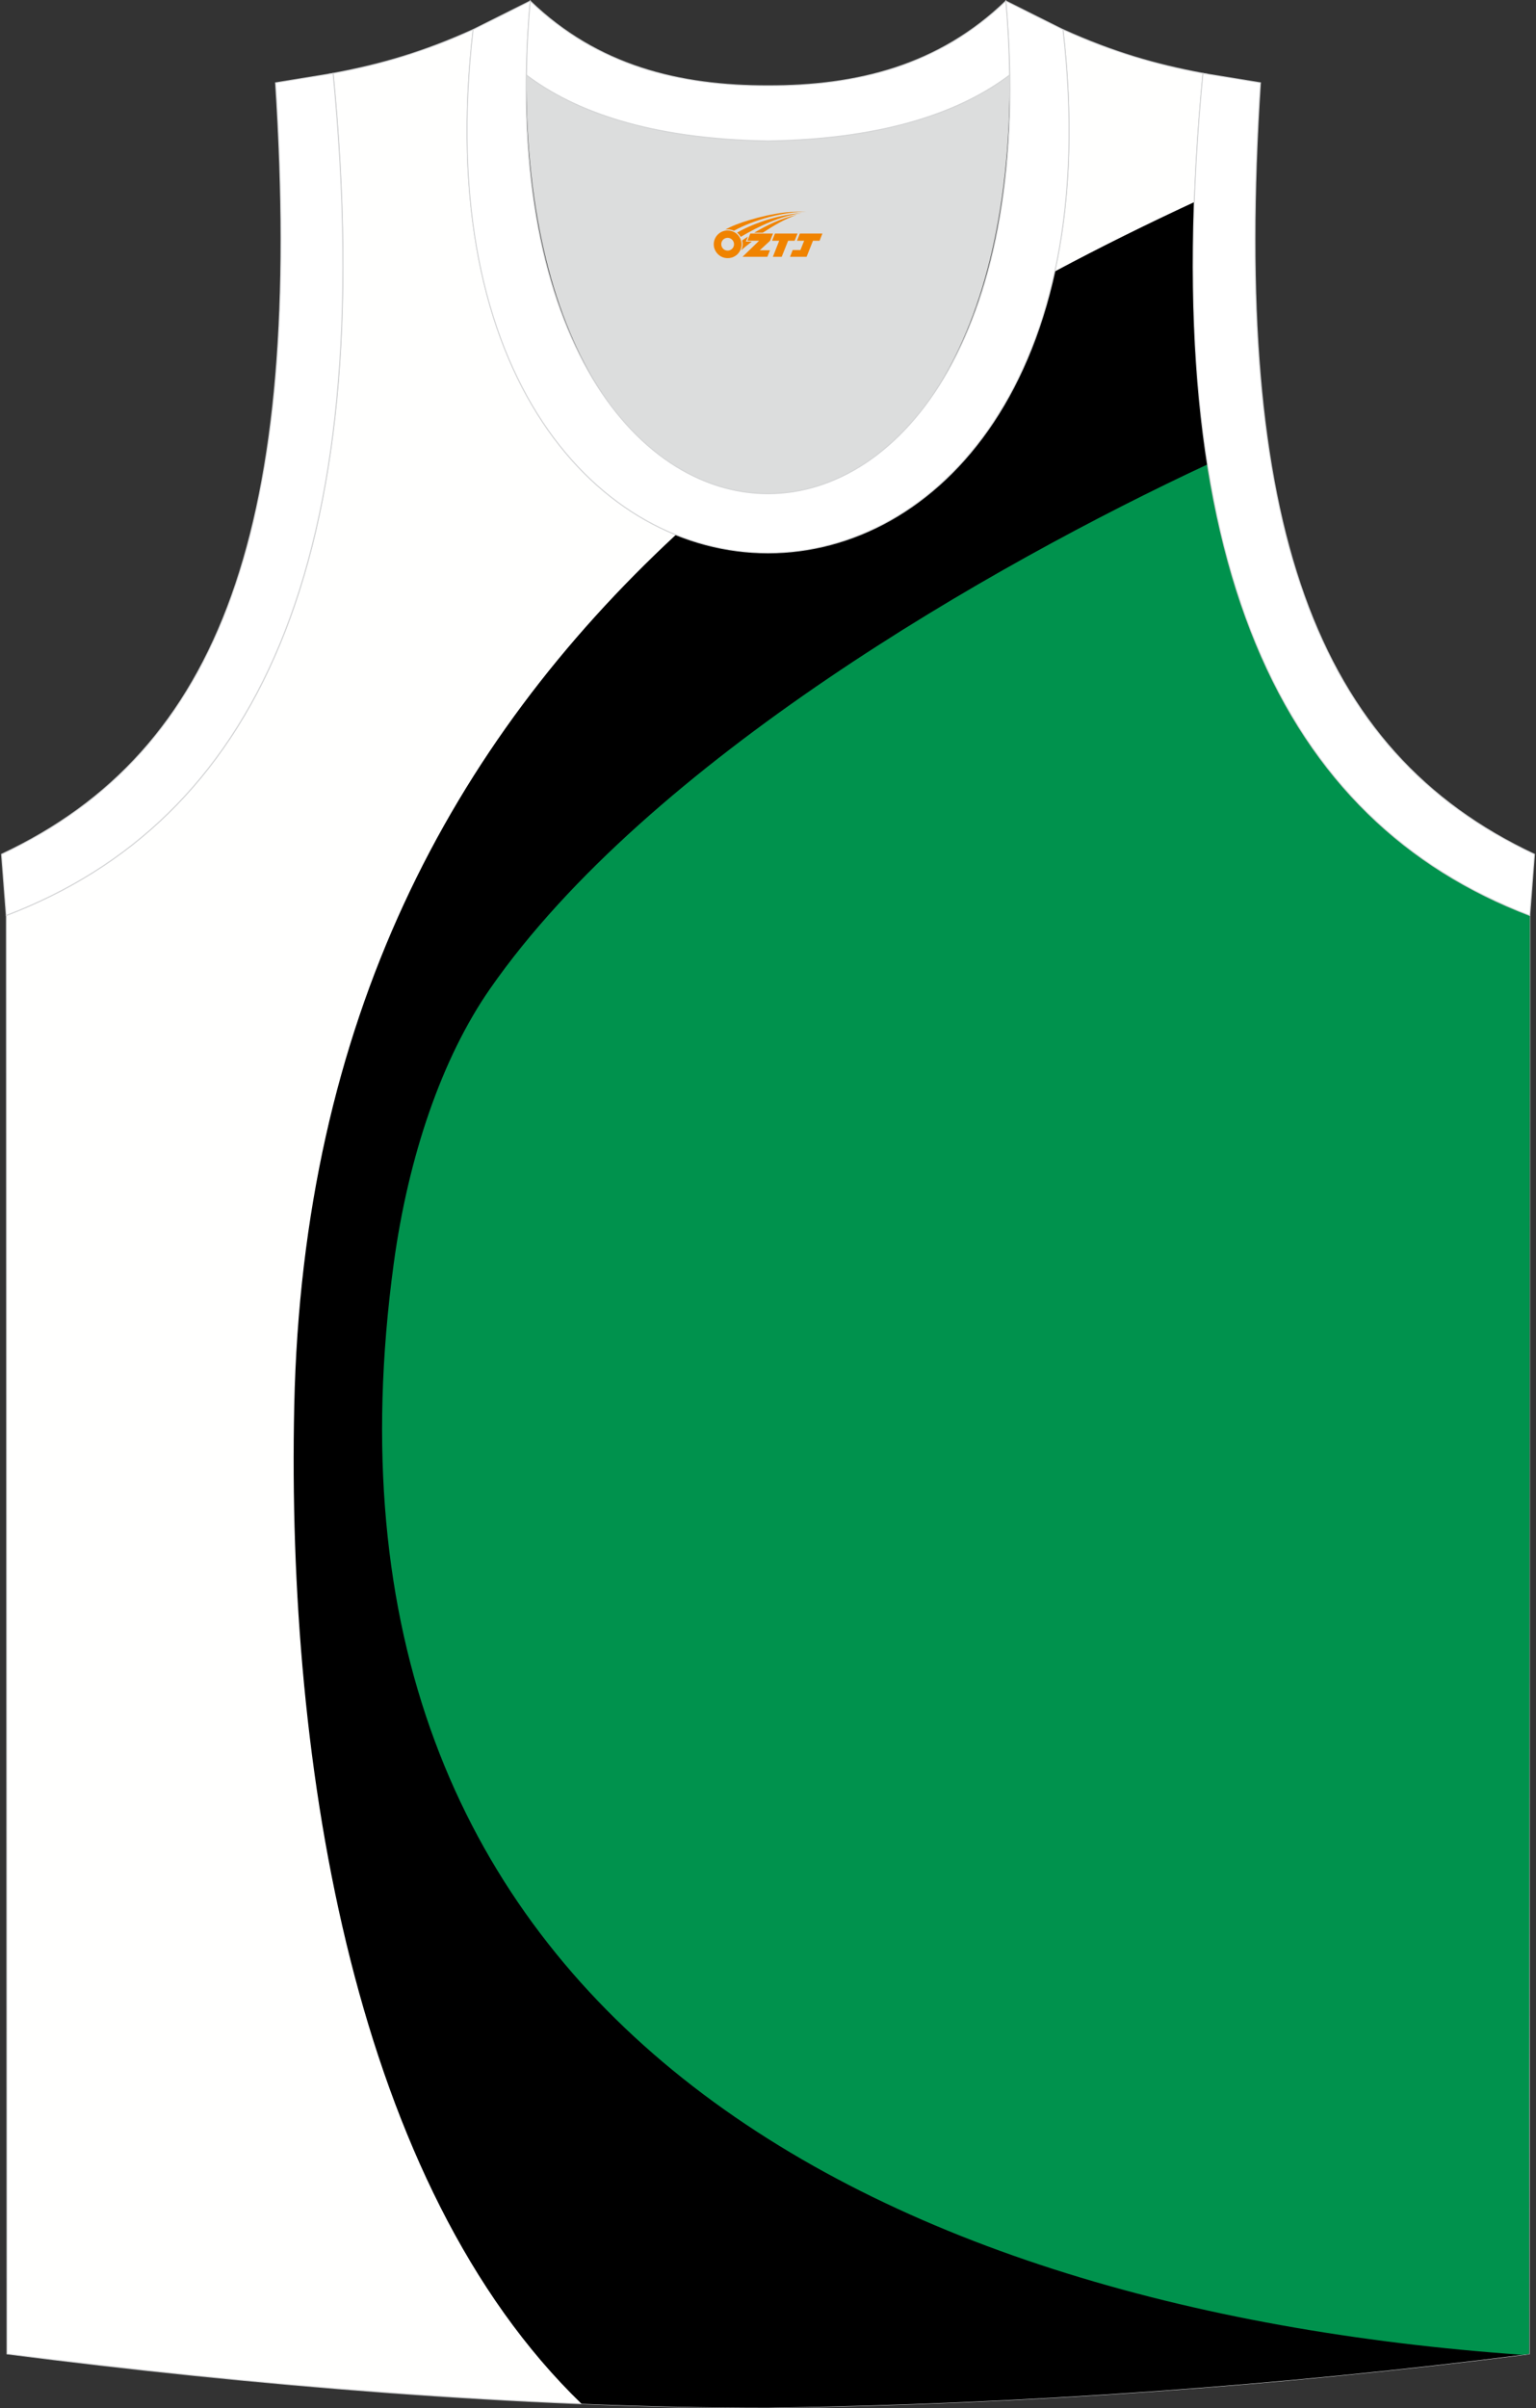
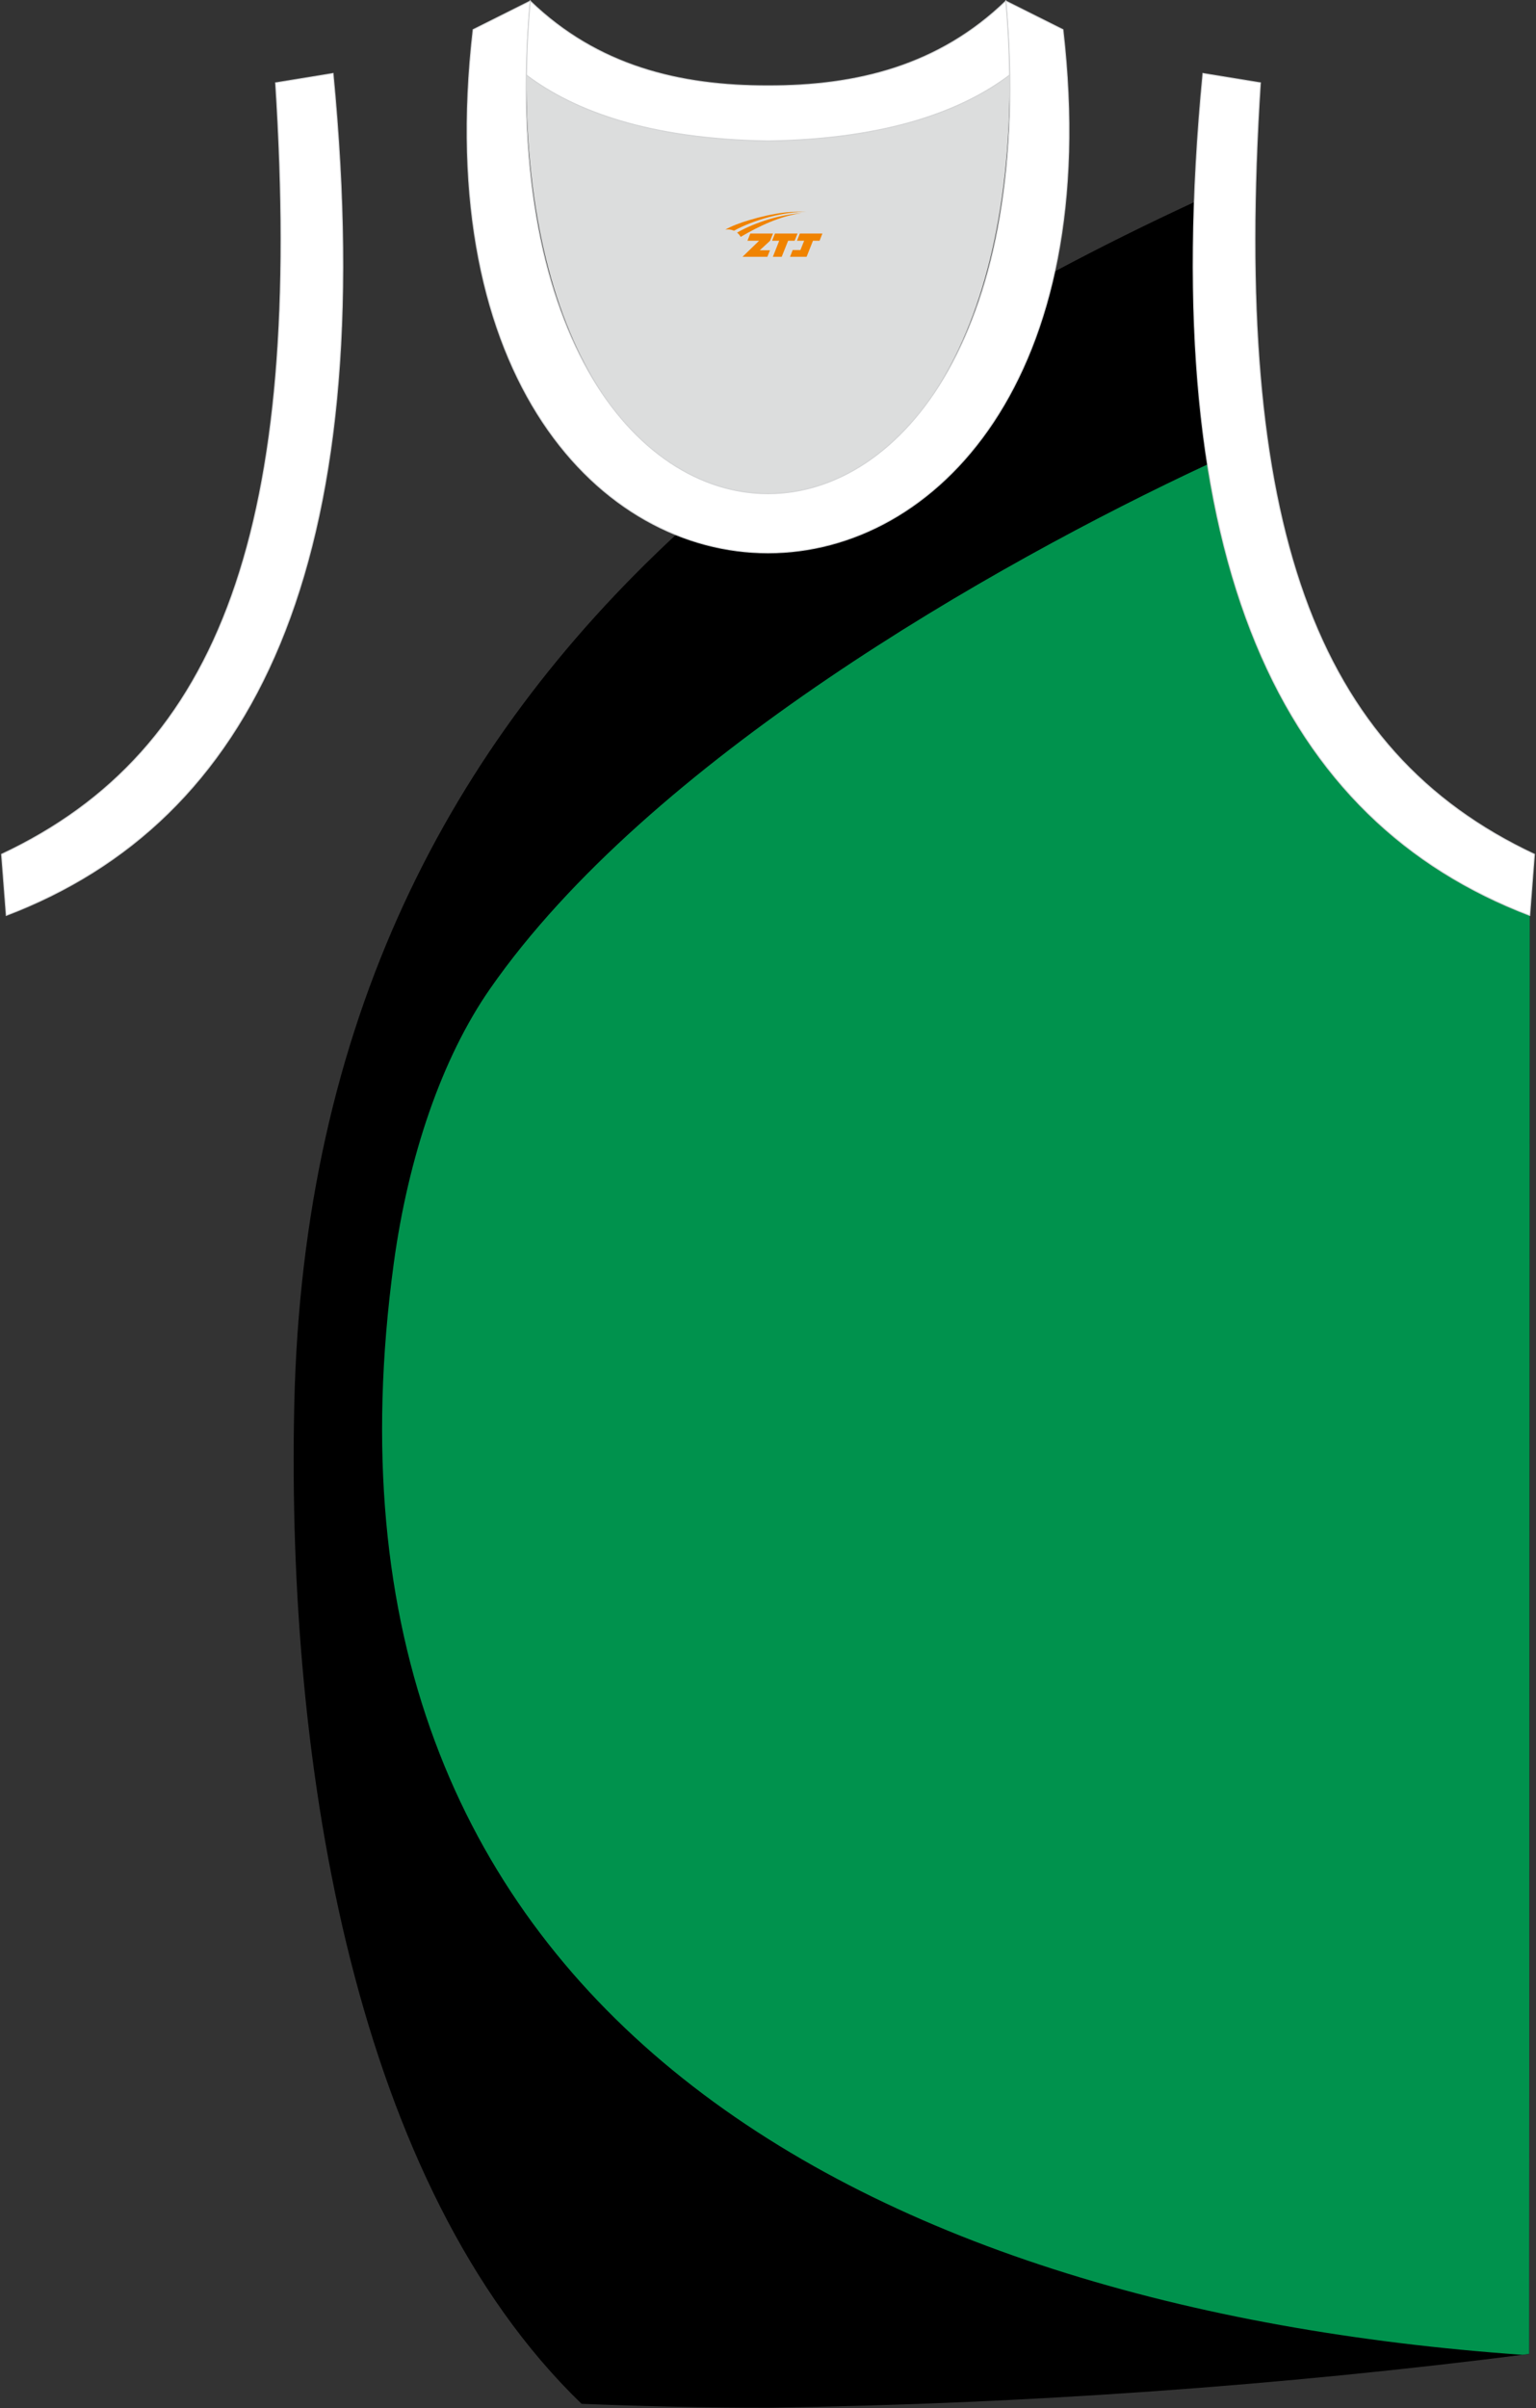
<svg xmlns="http://www.w3.org/2000/svg" version="1.1" id="图层_1" x="0px" y="0px" width="339.31px" height="531.66px" viewBox="0 0 339.31 531.66" enable-background="new 0 0 339.31 531.66" xml:space="preserve">
  <rect x="0" y="0" width="339.31" height="531.66" fill="#333333" stroke="none" />
  <g>
-     <path fill="#FFFFFE" stroke="#D3D4D5" stroke-width="0.216" stroke-miterlimit="22.926" d="M169.64,531.55c0.02,0,0.03,0,0.05,0   H169.64L169.64,531.55L169.64,531.55z M169.69,531.55c57.39-0.83,113.35-4.88,168.11-11.86l0.14-317.59   c-54.54-20.78-82.67-77.26-72.2-185.9l0.02,0c-10.65-2-19.74-4.62-30.93-9.66c17.79,154.04-148.1,154.04-130.31,0   c-11.18,5.04-20.28,7.66-30.93,9.66l0.02,0c10.47,108.64-17.66,165.11-72.2,185.9l0.14,317.59   C55.84,526.62,114.97,531.55,169.69,531.55z" />
    <path d="M169.64,531.55c0.02,0,0.03,0,0.05,0H169.64L169.64,531.55L169.64,531.55z M263.82,44.62   c-10.49,4.86-20.8,9.96-30.84,15.33c-11.34,51.9-51.12,71.29-83.68,58.13c-49.65,46.07-82.46,107.14-84.3,192.31   c-1.73,80.34,13.62,172.17,63.47,220.32c13.92,0.56,27.7,0.86,41.22,0.86c57.39-0.83,113.35-4.88,168.11-11.86l0.14-317.59   C288.36,183.22,260.61,134.84,263.82,44.62z" />
    <path fill="#00924D" d="M266.73,102.54c-47.46,22.12-123.44,65.43-158.47,115.75c-10.68,15.34-18.07,37.07-21.29,60.73   c-22.26,163.94,103.58,230.6,249.31,240.87l1.51-0.19l0.14-317.59c-20.64-7.86-37.49-20.85-49.91-39.83l-0.1-0.15   c-0.38-0.58-0.76-1.18-1.13-1.77l-0.23-0.37c-0.36-0.58-0.72-1.17-1.07-1.77l-0.25-0.42c-0.32-0.54-0.63-1.08-0.94-1.63l-0.37-0.66   c-0.28-0.51-0.56-1.02-0.84-1.54c-0.14-0.26-0.28-0.52-0.42-0.79c-0.26-0.5-0.52-1-0.78-1.5c-0.15-0.29-0.3-0.58-0.44-0.87   c-0.25-0.49-0.49-0.98-0.73-1.48c-0.16-0.32-0.31-0.65-0.47-0.97c-0.22-0.47-0.44-0.94-0.66-1.41c-0.16-0.36-0.33-0.72-0.5-1.09   c-0.21-0.47-0.42-0.94-0.62-1.41c-0.16-0.37-0.32-0.74-0.48-1.11c-0.2-0.46-0.39-0.93-0.59-1.4c-0.17-0.41-0.34-0.83-0.51-1.25   c-0.17-0.43-0.34-0.86-0.51-1.29c-0.19-0.48-0.37-0.96-0.55-1.44c-0.15-0.4-0.3-0.79-0.44-1.2c-0.2-0.54-0.4-1.09-0.59-1.65   c-0.12-0.33-0.23-0.66-0.35-0.99c-0.22-0.62-0.43-1.25-0.64-1.88c-0.09-0.28-0.19-0.57-0.28-0.86c-0.21-0.64-0.42-1.29-0.62-1.94   c-0.09-0.28-0.17-0.56-0.26-0.84c-0.21-0.68-0.41-1.37-0.61-2.06l-0.22-0.76c-0.2-0.7-0.4-1.4-0.59-2.12l-0.22-0.81   c-0.19-0.72-0.38-1.44-0.56-2.16l-0.19-0.76c-0.19-0.75-0.37-1.5-0.55-2.26l-0.17-0.73c-0.18-0.78-0.36-1.57-0.53-2.36l-0.15-0.69   c-0.18-0.82-0.35-1.64-0.51-2.47l-0.12-0.62c-0.17-0.85-0.33-1.7-0.49-2.56l-0.12-0.63c-0.16-0.88-0.31-1.77-0.47-2.66l-0.09-0.54   C266.93,103.79,266.83,103.17,266.73,102.54z" />
    <path fill="#DCDDDD" d="M169.66,31.12c26.46-0.42,42.93-6.7,53.3-14.5c0.02-0.06,0.03-0.12,0.05-0.17   c1.15,124.1-107.84,124.1-106.69,0c0.02,0.06,0.03,0.12,0.05,0.18C126.73,24.42,143.2,30.7,169.66,31.12z" />
    <path fill="#FFFFFF" stroke="#D3D4D5" stroke-width="0.216" stroke-miterlimit="22.926" d="M1.38,202.11   c54.54-20.78,82.67-77.26,72.2-185.9l-12.71,2.07c6.3,97.7-12.01,147.57-60.53,170.32L1.38,202.11z" />
    <path fill="#FFFFFF" stroke="#D3D4D5" stroke-width="0.216" stroke-miterlimit="22.926" d="M117.13,0.23   c-12.98,145.02,118.05,145.02,105.07,0l12.62,6.31c17.79,154.04-148.1,154.04-130.31,0L117.13,0.23z" />
    <path fill="#FFFFFF" stroke="#D3D4D5" stroke-width="0.216" stroke-miterlimit="22.926" d="M117.13,0.23   c14.82,14.3,32.93,18.75,52.53,18.7c19.61,0.05,37.71-4.4,52.53-18.7c0.5,5.62,0.77,11.02,0.82,16.2   c-0.02,0.06-0.03,0.13-0.05,0.19c-10.37,7.79-26.84,14.08-53.3,14.5c-26.46-0.42-42.93-6.7-53.3-14.5   c-0.02-0.06-0.03-0.13-0.05-0.19C116.36,11.25,116.63,5.86,117.13,0.23z" />
    <path fill="#FFFFFF" stroke="#D3D4D5" stroke-width="0.216" stroke-miterlimit="22.926" d="M337.93,202.11   c-54.54-20.78-82.67-77.26-72.2-185.9l12.71,2.07c-6.3,97.7,12.01,147.57,60.53,170.32L337.93,202.11z" />
  </g>
  <g id="图层_x0020_1">
-     <path fill="#F08300" d="M157.85,54.96c0.416,1.136,1.472,1.984,2.752,2.032c0.144,0,0.304,0,0.448-0.016h0.016   c0.016,0,0.064,0,0.128-0.016c0.032,0,0.048-0.016,0.08-0.016c0.064-0.016,0.144-0.032,0.224-0.048c0.016,0,0.016,0,0.032,0   c0.192-0.048,0.4-0.112,0.576-0.208c0.192-0.096,0.4-0.224,0.608-0.384c0.672-0.56,1.104-1.408,1.104-2.352   c0-0.224-0.032-0.448-0.08-0.672l0,0C163.69,53.08,163.64,52.91,163.56,52.73C163.09,51.64,162.01,50.88,160.74,50.88C159.05,50.88,157.67,52.25,157.67,53.95C157.67,54.3,157.73,54.64,157.85,54.96L157.85,54.96L157.85,54.96z M162.15,53.98L162.15,53.98C162.12,54.76,161.46,55.36,160.68,55.32C159.89,55.29,159.3,54.64,159.33,53.85c0.032-0.784,0.688-1.376,1.472-1.344   C161.57,52.54,162.18,53.21,162.15,53.98L162.15,53.98z" />
    <polygon fill="#F08300" points="176.18,51.56 ,175.54,53.15 ,174.1,53.15 ,172.68,56.7 ,170.73,56.7 ,172.13,53.15 ,170.55,53.15    ,171.19,51.56" />
    <path fill="#F08300" d="M178.15,46.83c-1.008-0.096-3.024-0.144-5.056,0.112c-2.416,0.304-5.152,0.912-7.616,1.664   C163.43,49.21,161.56,49.93,160.21,50.7C160.41,50.67,160.6,50.65,160.79,50.65c0.48,0,0.944,0.112,1.36,0.288   C166.25,48.62,173.45,46.57,178.15,46.83L178.15,46.83L178.15,46.83z" />
    <path fill="#F08300" d="M163.62,52.3c4-2.368,8.88-4.672,13.488-5.248c-4.608,0.288-10.224,2-14.288,4.304   C163.14,51.61,163.41,51.93,163.62,52.3C163.62,52.3,163.62,52.3,163.62,52.3z" />
    <polygon fill="#F08300" points="181.67,51.56 ,181.05,53.15 ,179.59,53.15 ,178.18,56.7 ,177.72,56.7 ,176.21,56.7 ,174.52,56.7    ,175.11,55.2 ,176.82,55.2 ,177.64,53.15 ,176.05,53.15 ,176.69,51.56" />
    <polygon fill="#F08300" points="170.76,51.56 ,170.12,53.15 ,167.83,55.26 ,170.09,55.26 ,169.51,56.7 ,164.02,56.7 ,167.69,53.15    ,165.11,53.15 ,165.75,51.56" />
-     <path fill="#F08300" d="M176.04,47.42c-3.376,0.752-6.464,2.192-9.424,3.952h1.888C170.93,49.8,173.27,48.37,176.04,47.42z    M165.24,52.24C164.61,52.62,164.55,52.67,163.94,53.08c0.064,0.256,0.112,0.544,0.112,0.816c0,0.496-0.112,0.976-0.32,1.392   c0.176-0.16,0.32-0.304,0.432-0.4c0.272-0.24,0.768-0.64,1.6-1.296l0.32-0.256H164.76l0,0L165.24,52.24L165.24,52.24L165.24,52.24z" />
  </g>
</svg>